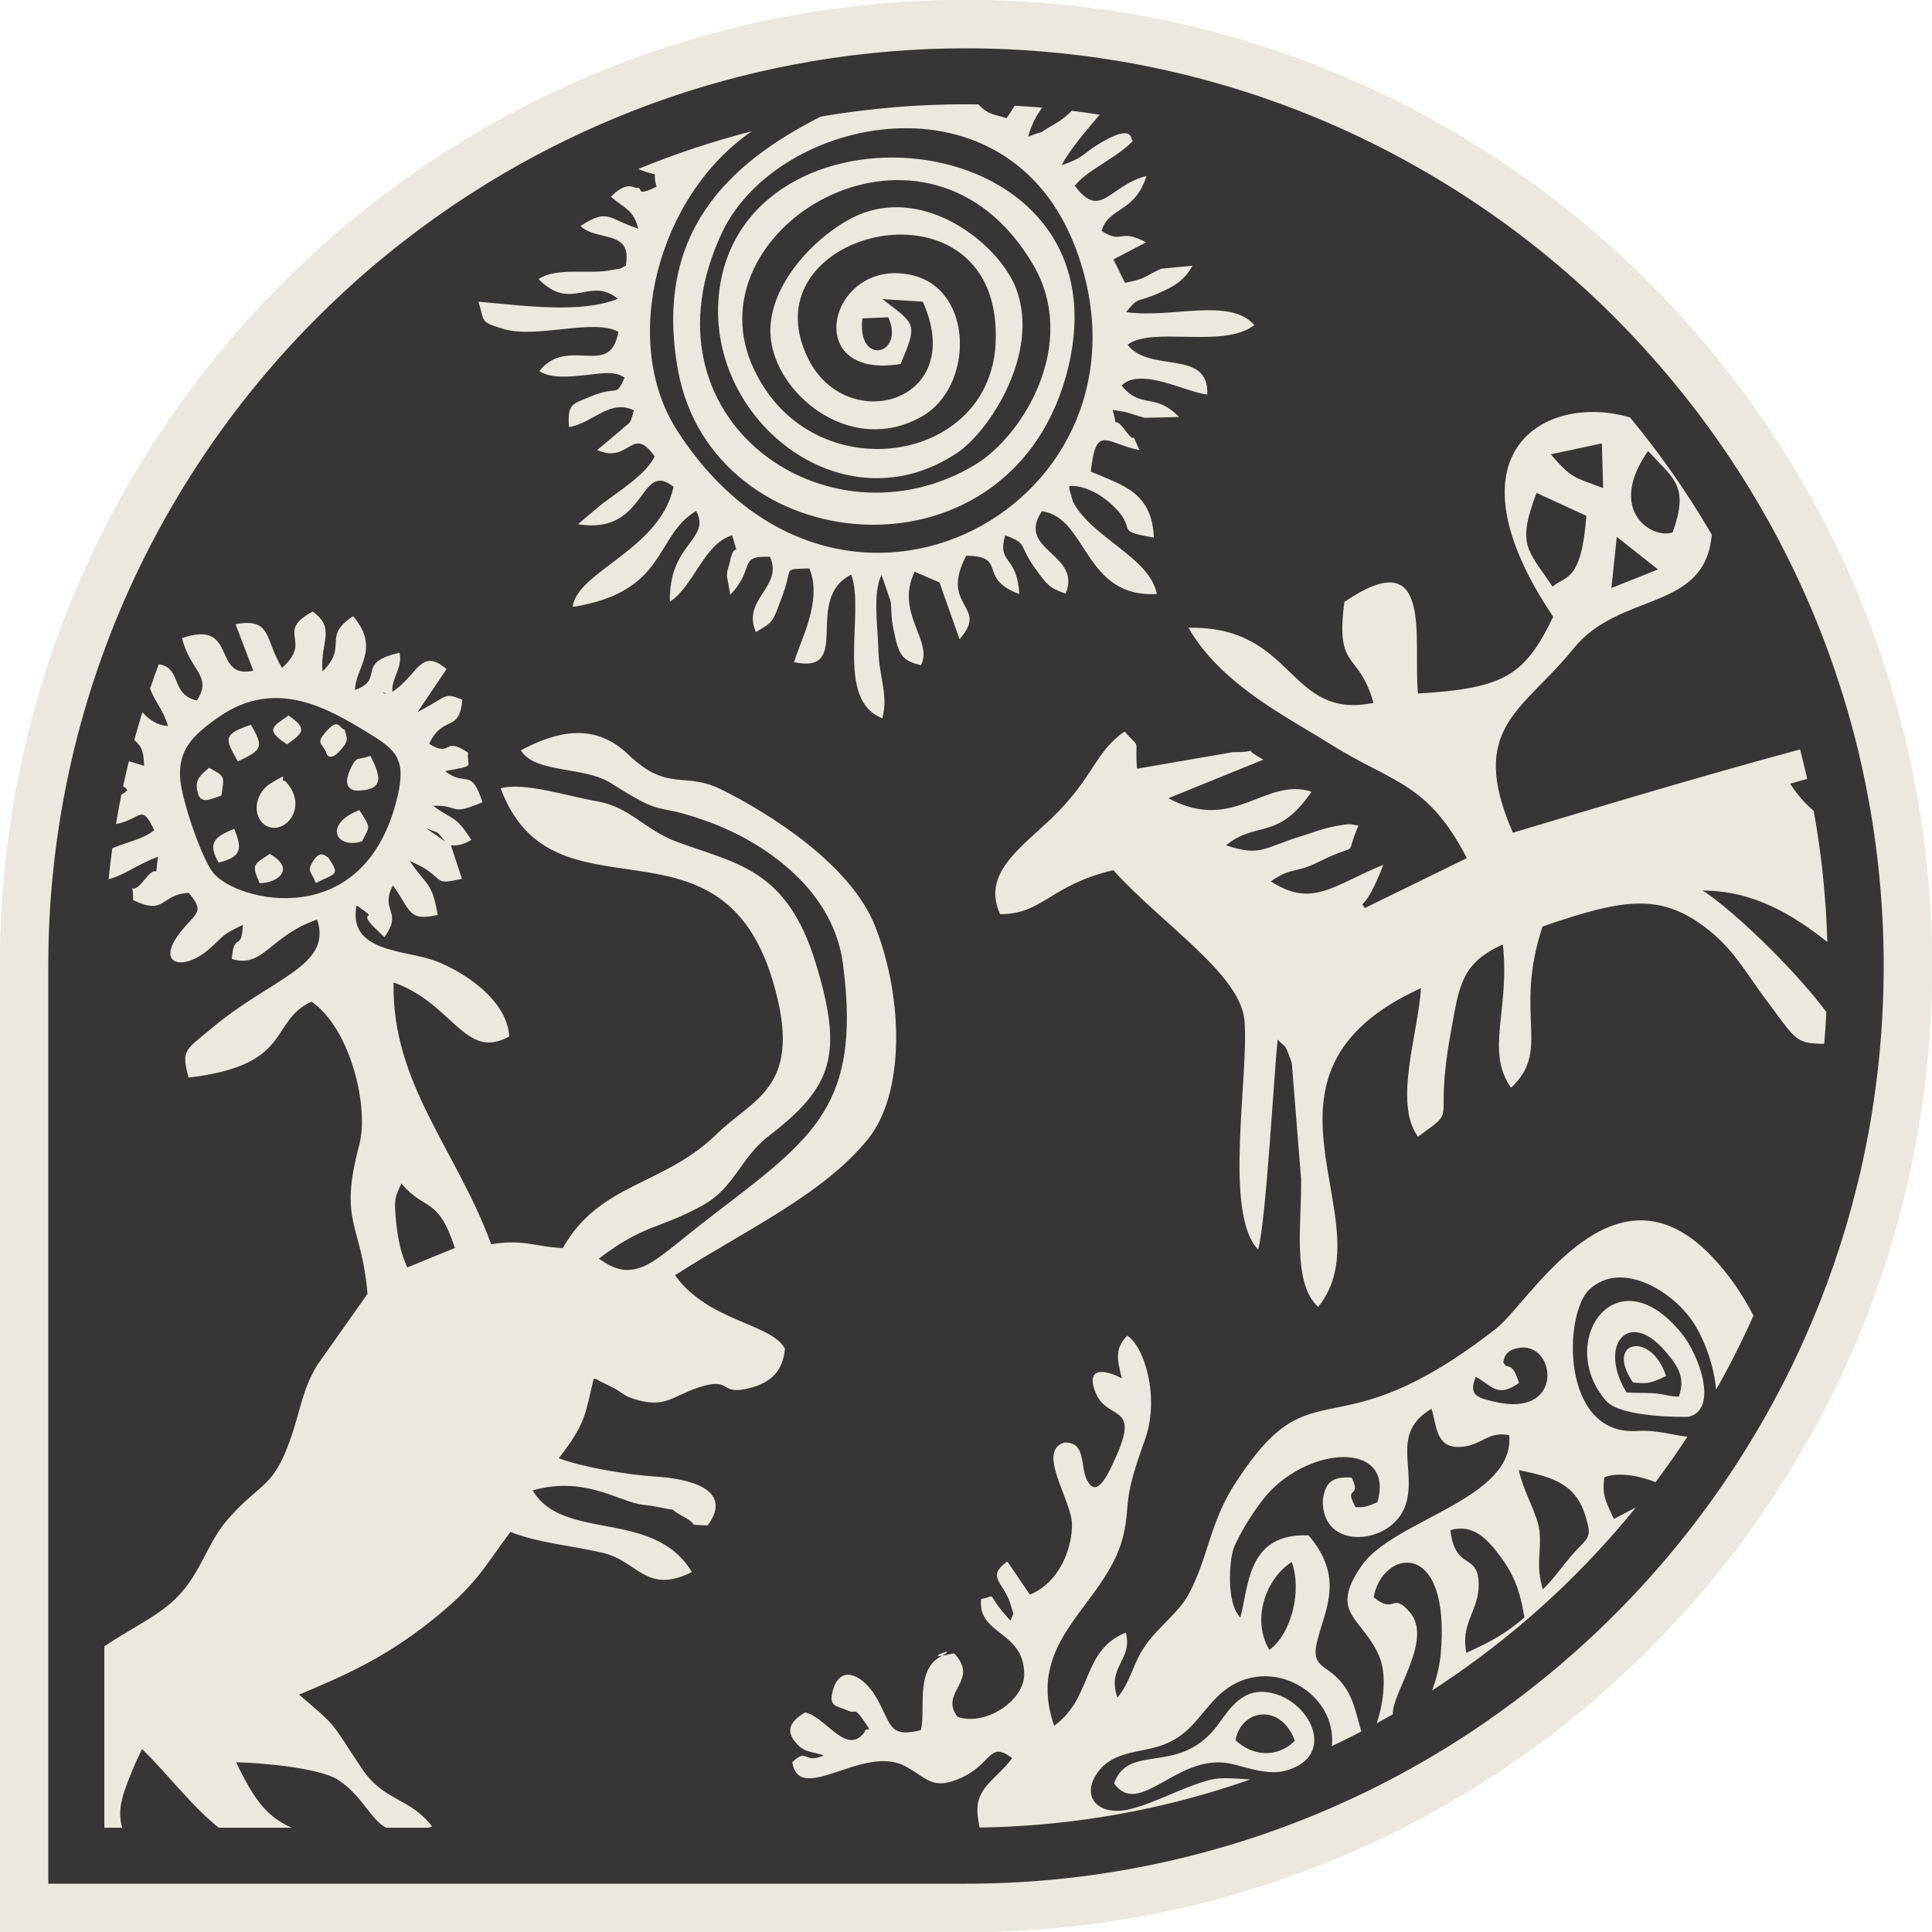
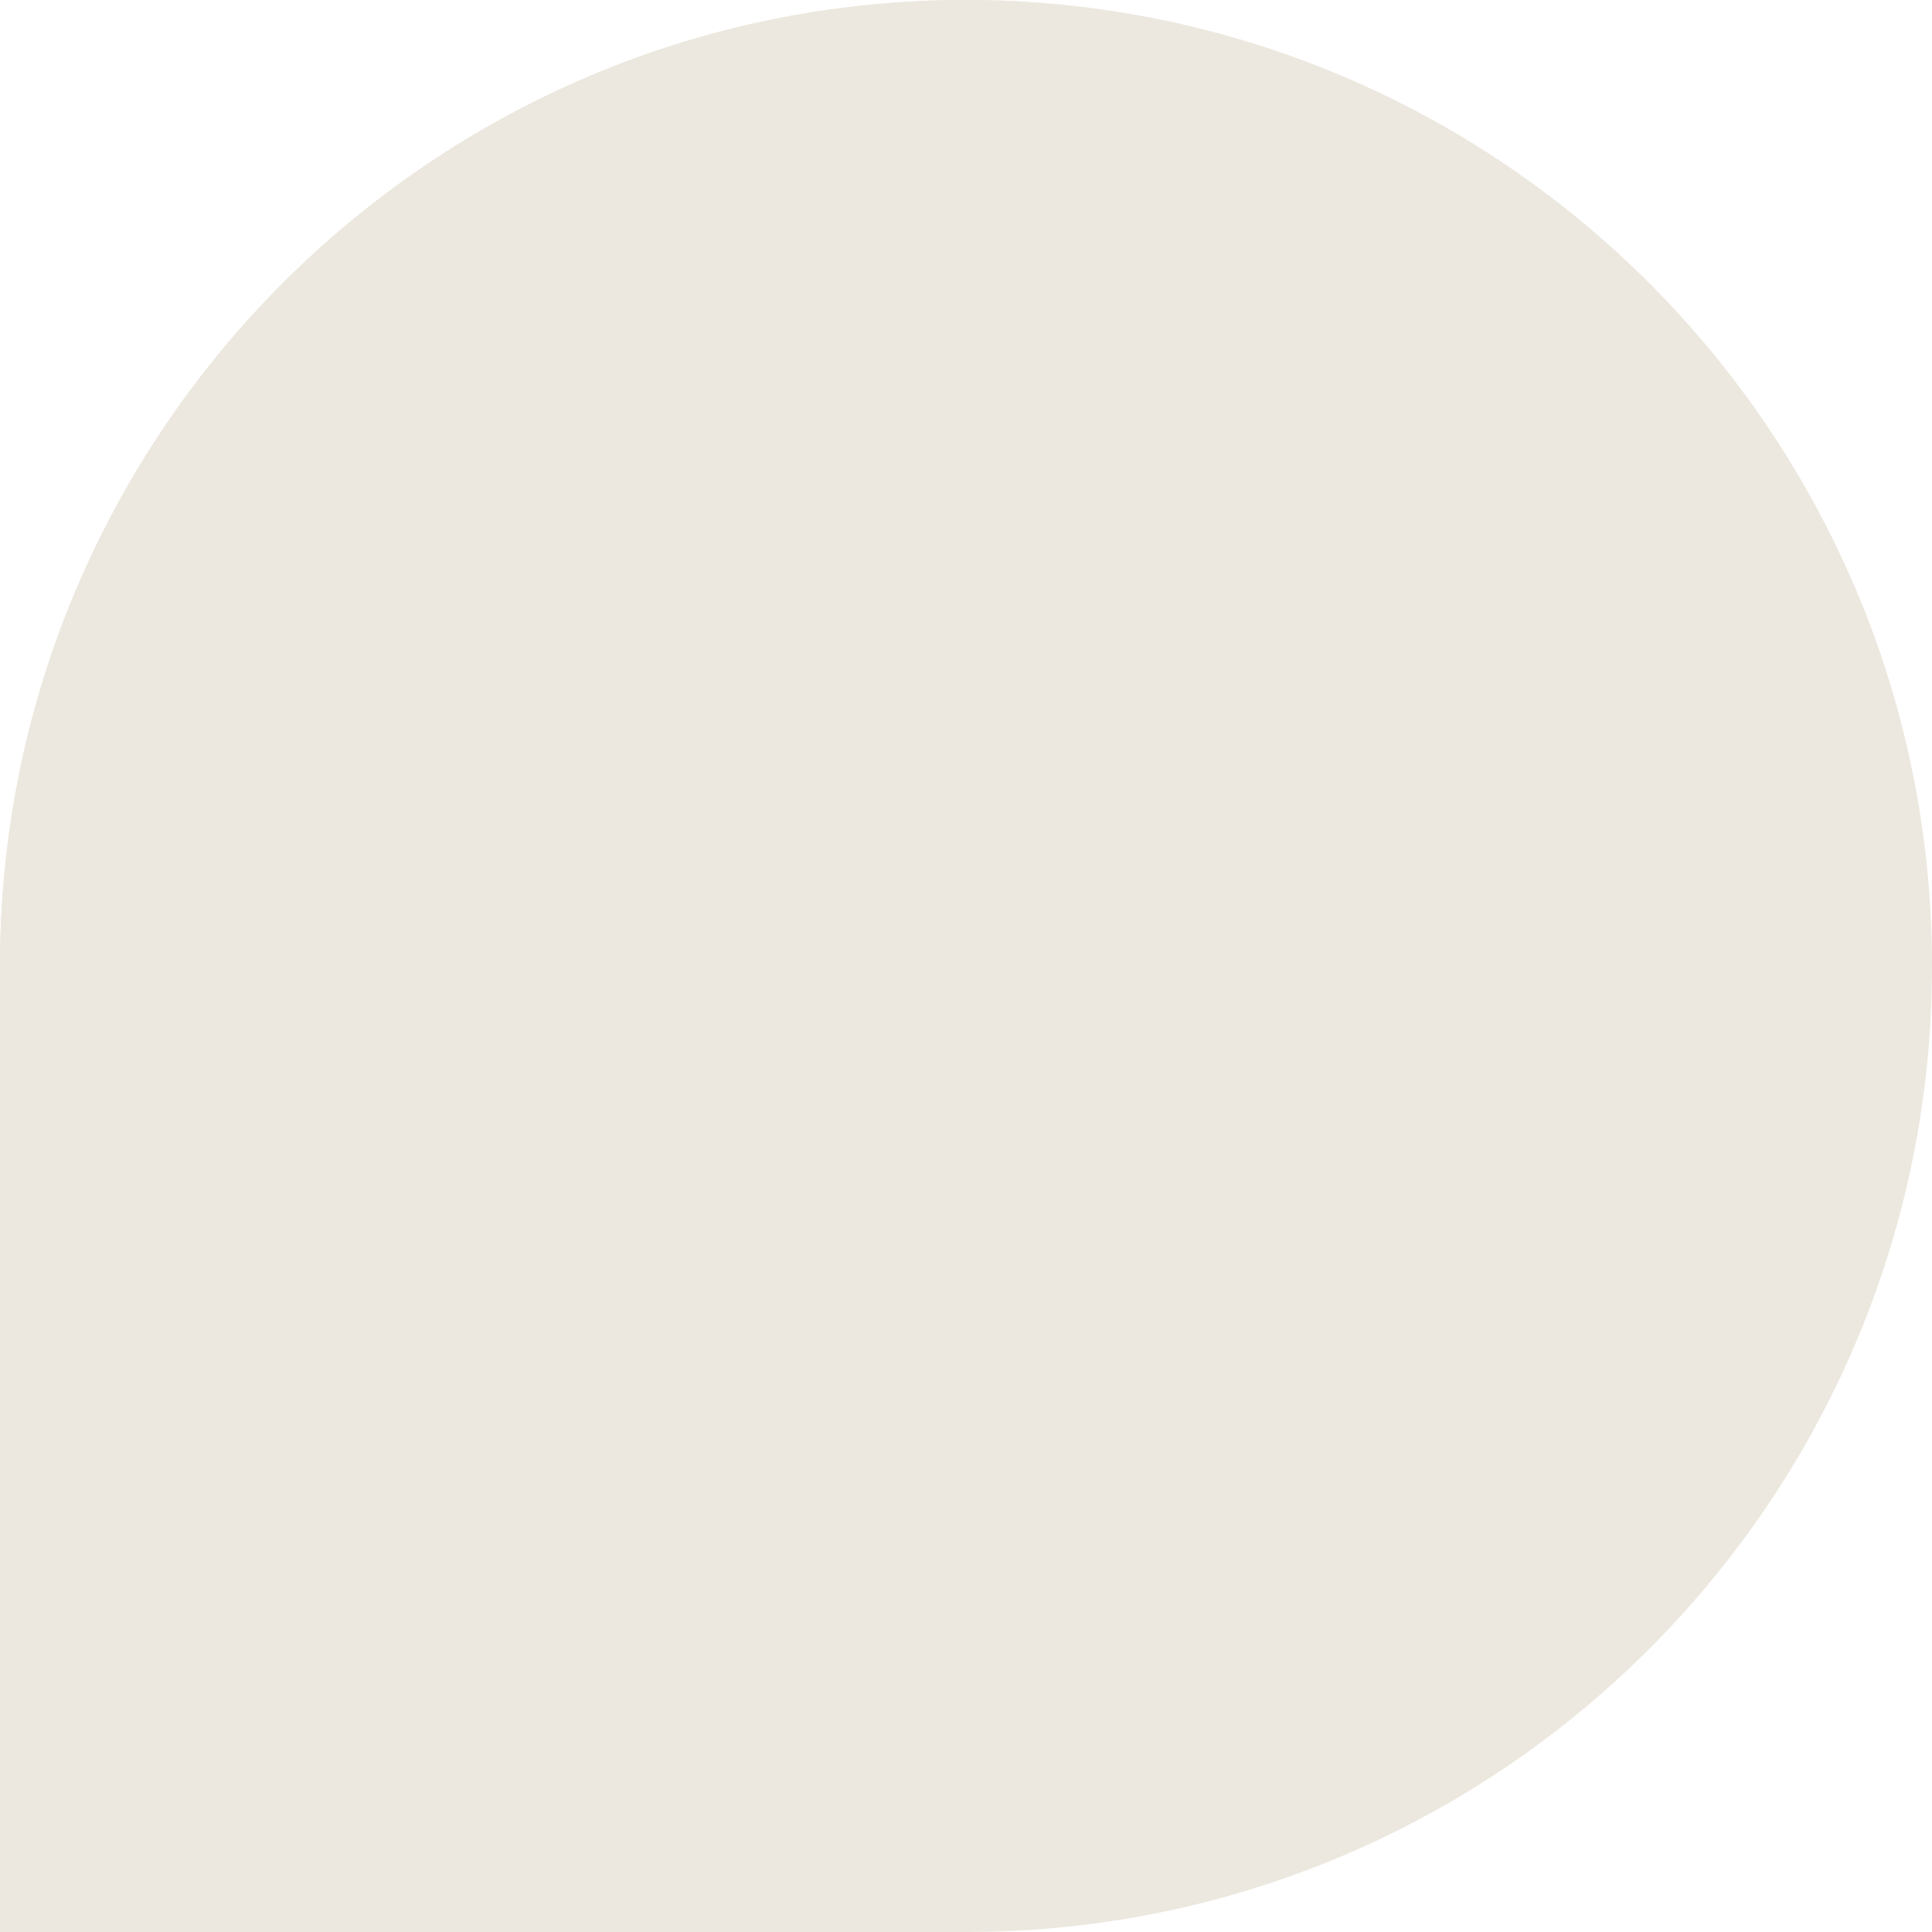
<svg xmlns="http://www.w3.org/2000/svg" width="32" height="32" viewBox="0 0 32 32" fill="none">
  <path d="M0 16C0 7.163 7.163 0 16 0V0C24.837 0 32 7.163 32 16V16C32 24.837 24.837 32 16 32H0V16Z" fill="#ECE8DF" />
-   <path fill-rule="evenodd" clip-rule="evenodd" d="M0.8 31.2H16C24.395 31.2 31.2 24.395 31.2 16C31.2 7.605 24.395 0.8 16 0.8C7.605 0.8 0.8 7.605 0.8 16V31.2ZM16 0C7.163 0 0 7.163 0 16V32H16C24.837 32 32 24.837 32 16C32 7.163 24.837 0 16 0Z" fill="#ECE8DF" />
-   <path d="M31.196 15.656C31.195 15.629 31.195 15.601 31.194 15.574C31.191 15.463 31.187 15.352 31.181 15.24C31.172 15.056 31.161 14.887 31.147 14.726C31.106 14.237 31.041 13.745 30.953 13.264C30.919 13.074 30.88 12.884 30.839 12.7C30.798 12.513 30.757 12.343 30.714 12.179C30.635 11.875 30.545 11.57 30.447 11.274C30.362 11.01 30.264 10.737 30.156 10.462C30.025 10.127 29.878 9.79 29.72 9.46C29.548 9.1 29.358 8.74 29.156 8.393C29.152 8.385 29.147 8.377 29.142 8.368L29.135 8.358L29.134 8.355L29.133 8.353C28.715 7.638 28.237 6.955 27.713 6.323C26.481 4.833 24.999 3.606 23.309 2.676L23.305 2.673L23.301 2.671L23.048 2.535L23.045 2.533L23.041 2.531C22.871 2.442 22.695 2.354 22.518 2.269C22.386 2.207 22.268 2.152 22.159 2.104C22.144 2.097 22.132 2.092 22.124 2.088L22.121 2.087L22.116 2.084L22.107 2.081C20.989 1.589 19.815 1.234 18.618 1.026L18.616 1.026H18.615L18.591 1.021C18.547 1.014 18.497 1.005 18.443 0.997L18.424 0.994C18.401 0.99 18.378 0.987 18.355 0.983C18.191 0.957 18.027 0.934 17.867 0.915C17.697 0.894 17.521 0.875 17.342 0.86C17.256 0.852 17.183 0.846 17.112 0.841C17.039 0.835 16.963 0.83 16.879 0.826C16.869 0.825 16.859 0.824 16.851 0.824C16.741 0.817 16.627 0.812 16.504 0.809C16.408 0.805 16.31 0.803 16.214 0.802C16.164 0.801 16.115 0.801 16.065 0.801C16.044 0.8 16.022 0.8 16 0.8C15.911 0.8 15.806 0.801 15.698 0.803C15.538 0.806 15.373 0.812 15.193 0.821L15.192 0.822H15.191C15.043 0.829 14.899 0.839 14.763 0.85C14.32 0.886 13.874 0.942 13.438 1.017C13.031 1.086 12.621 1.173 12.22 1.276C11.544 1.449 10.87 1.673 10.219 1.942C9.485 2.245 8.769 2.609 8.09 3.024C7.971 3.098 7.85 3.174 7.732 3.25L7.731 3.251L7.73 3.251C7.375 3.482 7.025 3.732 6.688 3.994C6.316 4.282 5.957 4.589 5.62 4.906L5.61 4.916H5.609C4.671 5.795 3.847 6.789 3.159 7.874C3.058 8.032 2.963 8.188 2.876 8.338C2.705 8.629 2.543 8.928 2.394 9.227C2.159 9.695 1.946 10.184 1.762 10.677C1.705 10.827 1.655 10.968 1.608 11.106C1.568 11.224 1.527 11.348 1.487 11.476C1.481 11.494 1.476 11.512 1.47 11.531C1.423 11.685 1.375 11.847 1.33 12.014C1.293 12.149 1.262 12.271 1.233 12.389C1.195 12.546 1.162 12.69 1.133 12.829C1.123 12.875 1.113 12.92 1.104 12.966L1.103 12.969L1.103 12.971L1.102 12.974C1.067 13.146 1.035 13.322 1.006 13.497C0.984 13.627 0.963 13.768 0.941 13.924C0.916 14.103 0.894 14.288 0.876 14.472C0.825 14.975 0.8 15.489 0.8 15.999V31.2H16C16.088 31.2 16.166 31.2 16.239 31.198C16.864 31.189 17.495 31.14 18.115 31.053C19.101 30.915 20.076 30.678 21.015 30.35C21.126 30.311 21.244 30.268 21.372 30.219C21.599 30.134 21.827 30.041 22.05 29.944C22.166 29.893 22.278 29.842 22.386 29.792C22.398 29.787 22.409 29.782 22.42 29.776C22.428 29.773 22.436 29.769 22.443 29.766L22.448 29.763L22.454 29.761C22.566 29.708 22.679 29.653 22.789 29.598C22.798 29.593 22.807 29.589 22.816 29.584C22.834 29.575 22.852 29.566 22.869 29.557L22.904 29.54L22.909 29.537L22.913 29.535C22.922 29.53 22.93 29.526 22.938 29.522C22.951 29.515 22.963 29.509 22.976 29.503C23.07 29.454 23.161 29.406 23.248 29.358C23.306 29.326 23.367 29.292 23.427 29.259L23.45 29.246C23.477 29.23 23.504 29.215 23.532 29.199C23.663 29.124 23.783 29.054 23.898 28.983C23.955 28.948 24.012 28.914 24.066 28.879C24.114 28.849 24.165 28.817 24.221 28.78C24.268 28.75 24.314 28.72 24.361 28.689L24.363 28.687L24.367 28.685C24.534 28.574 24.701 28.458 24.863 28.341C25.966 27.548 26.959 26.61 27.815 25.553C27.94 25.398 28.055 25.251 28.163 25.106C28.358 24.847 28.547 24.577 28.726 24.304C28.903 24.033 29.073 23.754 29.231 23.475C29.392 23.191 29.549 22.893 29.696 22.589C29.762 22.453 29.827 22.312 29.89 22.17C30.244 21.377 30.531 20.548 30.742 19.704C30.77 19.596 30.795 19.491 30.818 19.393C30.916 18.964 30.998 18.519 31.059 18.069C31.091 17.833 31.118 17.599 31.138 17.372C31.155 17.187 31.169 16.998 31.178 16.812C31.192 16.549 31.2 16.276 31.2 15.999C31.2 15.891 31.199 15.778 31.196 15.656Z" fill="#3A3535" />
-   <path fill-rule="evenodd" clip-rule="evenodd" d="M19.997 6.533C20.027 5.771 19.044 6.189 18.676 5.71C19.087 5.397 20.267 5.783 20.776 5.384C20.371 4.918 19.395 5.28 18.651 5.169C18.866 4.905 18.811 5.022 19.191 4.856C19.456 4.739 19.622 4.641 19.751 4.401L19.235 4.451C18.94 4.58 18.995 4.617 18.633 4.684L18.442 4.297L18.983 4.014C18.522 3.769 18.602 4.057 18.246 3.824C18.362 3.425 18.799 3.529 18.989 2.915C18.375 3.068 18.227 3.658 17.803 3.075C18.012 2.81 18.485 2.626 18.762 2.337C18.725 2.313 18.786 2.018 18.166 2.405C17.914 2.565 17.944 2.614 17.582 2.737C17.72 2.482 17.963 2.194 18.215 1.9C18.062 1.876 17.908 1.854 17.753 1.835C17.673 1.915 17.583 1.988 17.478 2.049C17.066 2.288 17.435 2.11 17.029 2.264C17.092 2.038 17.178 1.899 17.261 1.783C17.188 1.777 17.115 1.771 17.041 1.766C16.968 1.76 16.894 1.755 16.82 1.751C16.816 1.751 16.812 1.751 16.808 1.751C16.765 1.819 16.721 1.888 16.673 1.957C16.4 1.879 16.36 1.886 16.204 1.729C16.154 1.728 16.104 1.728 16.055 1.728C16.036 1.728 16.018 1.728 16 1.728C15.905 1.728 15.812 1.728 15.718 1.73C15.557 1.734 15.398 1.74 15.239 1.747C15.105 1.754 14.972 1.763 14.839 1.774C14.419 1.808 14.003 1.861 13.594 1.931C12.051 2.715 10.82 3.872 11.23 6.133C11.802 9.285 16.655 9.752 17.65 6.25C18.823 2.11 12.649 1.428 11.955 4.579C11.476 6.779 13.872 8.824 15.85 7.503C16.379 7.153 17.232 5.857 16.833 4.788C16.575 4.094 15.457 3.166 14.369 3.504C13.688 3.713 12.606 4.714 12.778 5.685C12.932 6.594 14.124 7.534 15.254 6.907C16.139 6.422 16.139 4.782 15.094 4.555C13.737 4.254 13.239 6.305 14.916 6.029C15.211 5.341 15.156 5.372 14.615 4.954L15.285 4.997C16.034 6.668 14.025 7.227 13.387 5.943C12.305 3.769 16.655 2.78 16.489 5.71C16.372 7.749 13.338 8.142 12.447 6.023C11.476 3.713 15.383 1.428 17.115 4.389C17.877 5.698 16.943 7.215 16.157 7.694C13.706 9.174 10.493 6.926 11.967 3.836C12.895 1.907 16.698 1.115 17.822 4.125C19.376 8.315 13.933 11.343 11.218 7.135C10.263 5.656 10.889 3.25 12.45 2.175C11.806 2.34 11.179 2.549 10.572 2.799C10.985 2.97 10.783 2.766 10.874 3.093C10.493 3.277 10.677 3.093 10.536 3.111C10.499 3.111 10.376 2.995 10.118 3.259C10.364 3.468 10.481 3.462 10.573 3.787C10.081 3.634 10.081 3.437 9.614 3.744C9.897 4.008 10.481 3.794 10.364 4.402C10.229 4.463 10.364 4.432 10.118 4.475C9.756 4.549 9.221 4.42 8.92 4.623C9.467 5.175 9.762 4.568 10.235 4.948C9.621 5.2 8.65 5.059 7.925 4.997C8.03 5.323 7.937 5.329 8.331 5.446C8.877 5.618 9.829 5.268 10.241 5.495C10.112 6.281 9.412 5.55 8.933 6.146C9.129 6.275 9.442 6.238 9.688 6.214C9.94 6.189 10.18 6.134 10.346 6.256C10.186 6.601 10.253 6.373 9.792 6.564C9.467 6.699 9.4 6.687 9.424 7.074C9.817 7.012 10.1 6.601 10.499 6.797C10.425 7.061 10.462 6.957 10.265 7.141L9.891 7.454C10.431 7.694 10.462 7.024 10.843 7.559C10.702 7.86 10.247 8.136 9.958 8.358L9.572 8.683C10.726 8.873 10.579 7.602 11.156 8.063C10.935 9.107 9.553 9.463 9.485 10.053C11.064 9.801 10.831 8.88 11.531 8.462C11.783 8.947 11.077 8.984 11.095 9.967C11.488 9.715 11.66 9.002 12.127 8.867C12.256 9.328 12.17 8.904 12.09 9.303C12.066 9.426 12.041 9.414 12.041 9.549L12.096 9.85C12.52 9.414 12.207 9.199 12.753 9.223C12.981 9.721 12.28 9.918 12.52 10.47C12.803 10.298 12.791 10.323 12.938 9.924C13.159 9.365 12.932 9.438 13.405 9.414C13.632 9.955 13.245 10.63 13.153 10.968C14.142 11.177 13.288 9.924 14.099 9.518C14.333 10.145 13.816 11.595 14.615 11.896C14.719 11.497 14.553 11.214 14.547 10.723C14.541 10.421 14.449 9.801 14.602 9.524L14.75 9.955C14.774 10.108 14.75 10.188 14.799 10.421C14.885 10.857 14.941 10.943 15.254 11.017C15.463 10.612 14.818 10.157 15.149 9.469L15.561 9.647L15.893 10.587C16.396 10.022 15.549 10.065 16.004 9.205C16.704 9.211 16.175 9.58 16.882 9.838C16.845 9.174 16.513 9.359 16.648 8.867C17.029 9.002 16.869 9.027 17.128 9.389C17.337 9.684 17.38 9.739 17.65 9.832C17.926 9.168 16.82 9.119 17.257 8.468C18.012 8.566 17.951 9.911 19.161 9.838C19.044 9.23 18.092 8.916 17.773 8.314L17.717 8.118C17.711 8.106 17.711 8.075 17.711 8.05C17.908 8.032 18.184 8.148 18.393 8.339C18.897 8.787 18.393 8.781 19.112 8.904C19.081 8.148 18.59 8.038 18.067 7.811C18.154 7.006 18.326 7.35 18.872 7.454C18.694 7.043 18.866 7.43 18.633 7.123C18.393 6.81 18.54 7.221 18.43 6.791C18.731 6.828 18.737 6.865 18.964 6.92L19.53 6.907C19.124 6.49 18.897 6.785 18.577 6.385C18.897 6.072 19.646 6.502 19.997 6.533ZM14.713 5.255C14.996 5.876 14.191 6.078 14.283 5.274L14.713 5.255Z" fill="#ECE8DF" />
-   <path fill-rule="evenodd" clip-rule="evenodd" d="M5.438 14.204C5.412 14.204 5.311 14.044 5.175 14.28C5.079 14.447 5.159 14.424 5.23 14.626C5.561 14.458 5.638 14.505 5.438 14.204ZM5.952 13.418C5.347 13.652 5.565 14.074 5.997 13.934C6.126 13.681 6.148 13.722 5.952 13.418ZM4.468 14.144C4.18 14.329 4.173 14.326 4.3 14.628C4.614 14.624 4.897 14.387 4.468 14.144ZM3.88 13.729C3.531 13.865 3.443 13.974 3.622 14.289C4.003 14.189 4.014 14.062 3.88 13.729ZM6.135 12.517C5.924 12.606 5.915 12.492 5.795 12.756C5.627 13.147 5.968 13.093 5.968 13.093C6.368 13.069 6.3 12.847 6.135 12.517ZM4.721 12.934C4.597 12.94 4.852 12.749 4.481 12.977C4.179 13.168 4.183 13.592 4.444 13.693C4.744 13.812 5.117 13.343 4.721 12.934ZM5.709 12.085C5.604 12.059 5.611 11.87 5.383 12.138C5.244 12.302 5.318 12.302 5.395 12.442C5.395 12.442 5.436 12.7 5.696 12.355C5.782 12.242 5.732 12.194 5.709 12.085ZM3.462 12.717C3.344 12.828 3.226 12.89 3.267 13.094C3.31 13.332 3.46 13.247 3.668 13.177C3.706 12.854 3.751 12.874 3.462 12.717ZM4.779 11.852C4.511 12.034 4.388 12.094 4.755 12.328C5.008 12.147 5.111 12.076 4.779 11.852ZM4.158 12.005C3.675 12.165 3.732 12.24 3.94 12.612C4.355 12.415 4.364 12.373 4.158 12.005ZM3.462 12.717C3.344 12.828 3.226 12.89 3.267 13.094C3.31 13.332 3.46 13.247 3.668 13.177C3.706 12.854 3.751 12.874 3.462 12.717ZM3.88 13.729C3.531 13.865 3.443 13.974 3.622 14.289C4.003 14.189 4.014 14.062 3.88 13.729ZM4.158 12.005C3.675 12.165 3.732 12.24 3.94 12.612C4.355 12.415 4.364 12.373 4.158 12.005ZM4.468 14.144C4.18 14.329 4.173 14.326 4.3 14.628C4.614 14.624 4.897 14.387 4.468 14.144ZM4.721 12.934C4.597 12.94 4.852 12.749 4.481 12.977C4.179 13.168 4.183 13.592 4.444 13.693C4.744 13.812 5.117 13.343 4.721 12.934ZM4.779 11.852C4.511 12.034 4.388 12.094 4.755 12.328C5.008 12.147 5.111 12.076 4.779 11.852ZM5.438 14.204C5.412 14.204 5.311 14.044 5.175 14.28C5.079 14.447 5.159 14.424 5.23 14.626C5.561 14.458 5.638 14.505 5.438 14.204ZM5.709 12.085C5.604 12.059 5.611 11.87 5.383 12.138C5.244 12.302 5.318 12.302 5.395 12.442C5.395 12.442 5.436 12.7 5.696 12.355C5.782 12.242 5.732 12.194 5.709 12.085ZM5.952 13.418C5.347 13.652 5.565 14.074 5.997 13.934C6.126 13.681 6.148 13.722 5.952 13.418ZM6.135 12.517C5.924 12.606 5.915 12.492 5.795 12.756C5.627 13.147 5.968 13.093 5.968 13.093C6.368 13.069 6.3 12.847 6.135 12.517ZM3.462 12.717C3.344 12.828 3.226 12.89 3.267 13.094C3.31 13.332 3.46 13.247 3.668 13.177C3.706 12.854 3.751 12.874 3.462 12.717ZM3.88 13.729C3.531 13.865 3.443 13.974 3.622 14.289C4.003 14.189 4.014 14.062 3.88 13.729ZM4.158 12.005C3.675 12.165 3.732 12.24 3.94 12.612C4.355 12.415 4.364 12.373 4.158 12.005ZM4.468 14.144C4.18 14.329 4.173 14.326 4.3 14.628C4.614 14.624 4.897 14.387 4.468 14.144ZM4.721 12.934C4.597 12.94 4.852 12.749 4.481 12.977C4.179 13.168 4.183 13.592 4.444 13.693C4.744 13.812 5.117 13.343 4.721 12.934ZM4.779 11.852C4.511 12.034 4.388 12.094 4.755 12.328C5.008 12.147 5.111 12.076 4.779 11.852ZM5.438 14.204C5.412 14.204 5.311 14.044 5.175 14.28C5.079 14.447 5.159 14.424 5.23 14.626C5.561 14.458 5.638 14.505 5.438 14.204ZM5.709 12.085C5.604 12.059 5.611 11.87 5.383 12.138C5.244 12.302 5.318 12.302 5.395 12.442C5.395 12.442 5.436 12.7 5.696 12.355C5.782 12.242 5.732 12.194 5.709 12.085ZM5.952 13.418C5.347 13.652 5.565 14.074 5.997 13.934C6.126 13.681 6.148 13.722 5.952 13.418ZM6.135 12.517C5.924 12.606 5.915 12.492 5.795 12.756C5.627 13.147 5.968 13.093 5.968 13.093C6.368 13.069 6.3 12.847 6.135 12.517ZM6.135 12.517C5.924 12.606 5.915 12.492 5.795 12.756C5.627 13.147 5.968 13.093 5.968 13.093C6.368 13.069 6.3 12.847 6.135 12.517ZM5.952 13.418C5.347 13.652 5.565 14.074 5.997 13.934C6.126 13.681 6.148 13.722 5.952 13.418ZM5.709 12.085C5.604 12.059 5.611 11.87 5.383 12.138C5.244 12.302 5.318 12.302 5.395 12.442C5.395 12.442 5.436 12.7 5.696 12.355C5.782 12.242 5.732 12.194 5.709 12.085ZM5.438 14.204C5.412 14.204 5.311 14.044 5.175 14.28C5.079 14.447 5.159 14.424 5.23 14.626C5.561 14.458 5.638 14.505 5.438 14.204ZM4.779 11.852C4.511 12.034 4.388 12.094 4.755 12.328C5.008 12.147 5.111 12.076 4.779 11.852ZM4.721 12.934C4.597 12.94 4.852 12.749 4.481 12.977C4.179 13.168 4.183 13.592 4.444 13.693C4.744 13.812 5.117 13.343 4.721 12.934ZM4.468 14.144C4.18 14.329 4.173 14.326 4.3 14.628C4.614 14.624 4.897 14.387 4.468 14.144ZM4.158 12.005C3.675 12.165 3.732 12.24 3.94 12.612C4.355 12.415 4.364 12.373 4.158 12.005ZM3.88 13.729C3.531 13.865 3.443 13.974 3.622 14.289C4.003 14.189 4.014 14.062 3.88 13.729ZM3.462 12.717C3.344 12.828 3.226 12.89 3.267 13.094C3.31 13.332 3.46 13.247 3.668 13.177C3.706 12.854 3.751 12.874 3.462 12.717ZM3.462 12.717C3.344 12.828 3.226 12.89 3.267 13.094C3.31 13.332 3.46 13.247 3.668 13.177C3.706 12.854 3.751 12.874 3.462 12.717ZM3.88 13.729C3.531 13.865 3.443 13.974 3.622 14.289C4.003 14.189 4.014 14.062 3.88 13.729ZM4.158 12.005C3.675 12.165 3.732 12.24 3.94 12.612C4.355 12.415 4.364 12.373 4.158 12.005ZM4.468 14.144C4.18 14.329 4.173 14.326 4.3 14.628C4.614 14.624 4.897 14.387 4.468 14.144ZM4.721 12.934C4.597 12.94 4.852 12.749 4.481 12.977C4.179 13.168 4.183 13.592 4.444 13.693C4.744 13.812 5.117 13.343 4.721 12.934ZM4.779 11.852C4.511 12.034 4.388 12.094 4.755 12.328C5.008 12.147 5.111 12.076 4.779 11.852ZM5.438 14.204C5.412 14.204 5.311 14.044 5.175 14.28C5.079 14.447 5.159 14.424 5.23 14.626C5.561 14.458 5.638 14.505 5.438 14.204ZM5.709 12.085C5.604 12.059 5.611 11.87 5.383 12.138C5.244 12.302 5.318 12.302 5.395 12.442C5.395 12.442 5.436 12.7 5.696 12.355C5.782 12.242 5.732 12.194 5.709 12.085ZM5.952 13.418C5.347 13.652 5.565 14.074 5.997 13.934C6.126 13.681 6.148 13.722 5.952 13.418ZM6.135 12.517C5.924 12.606 5.915 12.492 5.795 12.756C5.627 13.147 5.968 13.093 5.968 13.093C6.368 13.069 6.3 12.847 6.135 12.517ZM6.135 12.517C5.924 12.606 5.915 12.492 5.795 12.756C5.627 13.147 5.968 13.093 5.968 13.093C6.368 13.069 6.3 12.847 6.135 12.517ZM5.952 13.418C5.347 13.652 5.565 14.074 5.997 13.934C6.126 13.681 6.148 13.722 5.952 13.418ZM5.709 12.085C5.604 12.059 5.611 11.87 5.383 12.138C5.244 12.302 5.318 12.302 5.395 12.442C5.395 12.442 5.436 12.7 5.696 12.355C5.782 12.242 5.732 12.194 5.709 12.085ZM5.438 14.204C5.412 14.204 5.311 14.044 5.175 14.28C5.079 14.447 5.159 14.424 5.23 14.626C5.561 14.458 5.638 14.505 5.438 14.204ZM4.779 11.852C4.511 12.034 4.388 12.094 4.755 12.328C5.008 12.147 5.111 12.076 4.779 11.852ZM4.721 12.934C4.597 12.94 4.852 12.749 4.481 12.977C4.179 13.168 4.183 13.592 4.444 13.693C4.744 13.812 5.117 13.343 4.721 12.934ZM4.468 14.144C4.18 14.329 4.173 14.326 4.3 14.628C4.614 14.624 4.897 14.387 4.468 14.144ZM4.158 12.005C3.675 12.165 3.732 12.24 3.94 12.612C4.355 12.415 4.364 12.373 4.158 12.005ZM3.88 13.729C3.531 13.865 3.443 13.974 3.622 14.289C4.003 14.189 4.014 14.062 3.88 13.729ZM3.462 12.717C3.344 12.828 3.226 12.89 3.267 13.094C3.31 13.332 3.46 13.247 3.668 13.177C3.706 12.854 3.751 12.874 3.462 12.717ZM3.462 12.717C3.344 12.828 3.226 12.89 3.267 13.094C3.31 13.332 3.46 13.247 3.668 13.177C3.706 12.854 3.751 12.874 3.462 12.717ZM3.88 13.729C3.531 13.865 3.443 13.974 3.622 14.289C4.003 14.189 4.014 14.062 3.88 13.729ZM4.158 12.005C3.675 12.165 3.732 12.24 3.94 12.612C4.355 12.415 4.364 12.373 4.158 12.005ZM4.468 14.144C4.18 14.329 4.173 14.326 4.3 14.628C4.614 14.624 4.897 14.387 4.468 14.144ZM4.721 12.934C4.597 12.94 4.852 12.749 4.481 12.977C4.179 13.168 4.183 13.592 4.444 13.693C4.744 13.812 5.117 13.343 4.721 12.934ZM4.779 11.852C4.511 12.034 4.388 12.094 4.755 12.328C5.008 12.147 5.111 12.076 4.779 11.852ZM5.438 14.204C5.412 14.204 5.311 14.044 5.175 14.28C5.079 14.447 5.159 14.424 5.23 14.626C5.561 14.458 5.638 14.505 5.438 14.204ZM5.709 12.085C5.604 12.059 5.611 11.87 5.383 12.138C5.244 12.302 5.318 12.302 5.395 12.442C5.395 12.442 5.436 12.7 5.696 12.355C5.782 12.242 5.732 12.194 5.709 12.085ZM5.952 13.418C5.347 13.652 5.565 14.074 5.997 13.934C6.126 13.681 6.148 13.722 5.952 13.418ZM6.135 12.517C5.924 12.606 5.915 12.492 5.795 12.756C5.627 13.147 5.968 13.093 5.968 13.093C6.368 13.069 6.3 12.847 6.135 12.517ZM6.135 12.517C5.924 12.606 5.915 12.492 5.795 12.756C5.627 13.147 5.968 13.093 5.968 13.093C6.368 13.069 6.3 12.847 6.135 12.517ZM5.997 13.934C6.126 13.681 6.148 13.722 5.952 13.418C5.347 13.652 5.565 14.074 5.997 13.934ZM5.696 12.355C5.782 12.242 5.732 12.194 5.709 12.085C5.604 12.059 5.611 11.87 5.383 12.138C5.244 12.302 5.318 12.302 5.395 12.442C5.395 12.442 5.436 12.7 5.696 12.355ZM5.175 14.281C5.079 14.447 5.159 14.424 5.23 14.626C5.561 14.458 5.638 14.505 5.438 14.204C5.412 14.204 5.311 14.044 5.175 14.281ZM4.779 11.852C4.511 12.034 4.388 12.094 4.755 12.328C5.008 12.147 5.111 12.076 4.779 11.852ZM4.481 12.977C4.179 13.168 4.183 13.592 4.444 13.693C4.744 13.812 5.117 13.343 4.721 12.934C4.597 12.94 4.852 12.749 4.481 12.977ZM4.468 14.144C4.18 14.329 4.173 14.326 4.3 14.628C4.614 14.624 4.897 14.387 4.468 14.144ZM4.158 12.005C3.675 12.165 3.732 12.24 3.94 12.612C4.355 12.415 4.364 12.373 4.158 12.005ZM3.622 14.289C4.003 14.189 4.014 14.062 3.88 13.729C3.531 13.865 3.443 13.974 3.622 14.289ZM3.462 12.717C3.344 12.828 3.226 12.89 3.267 13.094C3.31 13.332 3.46 13.247 3.668 13.177C3.706 12.854 3.751 12.874 3.462 12.717ZM14.5 15.354C14.093 14.307 12.725 13.467 11.973 13.089C11.331 12.76 11.078 13.136 10.412 12.503C9.967 12.075 9.426 11.999 8.627 12.428C8.862 12.814 9.673 12.688 10.117 12.97C11.069 13.571 10.769 13.27 11.664 13.586C12.543 13.888 13.791 14.664 13.962 15.963C14.286 18.434 13.381 18.902 11.577 20.305C11.369 20.468 10.981 20.796 10.794 20.906C10.429 21.121 10.198 21.043 9.919 20.847C10.682 20.264 10.918 20.365 11.647 19.959C12.163 19.673 12.267 19.175 12.732 18.816C13.784 18.01 13.978 17.475 13.511 15.953C13.029 14.364 12.162 14.302 11.195 13.937C10.681 13.742 10.43 13.368 9.898 13.274C9.419 13.192 8.668 12.946 8.293 13.058C9.159 15.389 11.918 13.292 12.799 16.245C13.327 18.012 12.49 18.178 11.868 18.786C10.986 19.647 9.936 19.585 9.322 20.671C8.891 20.658 8.677 20.518 8.136 20.609C7.564 19.047 6.483 17.943 6.519 16.273C7.504 16.616 7.703 17.579 8.435 17.166C8.396 16.535 7.632 16.074 7.217 15.918C6.726 15.729 5.755 15.787 5.905 14.996C6.331 15.285 5.914 15.046 6.172 15.334L6.301 15.459C6.319 15.476 6.34 15.502 6.368 15.52C6.681 15.085 6.285 15.093 6.507 14.665C6.808 15.073 6.75 15.268 7.25 15.154C7.155 14.604 7.081 14.694 6.783 14.255L7.006 14.366C7.363 14.585 7.186 14.656 7.651 14.557L7.471 14.007C7.489 13.985 7.582 14.046 7.806 13.911C7.543 13.493 7.498 13.589 7.174 13.347C7.617 13.325 7.431 13.528 7.991 13.287C7.8 12.698 7.715 13.046 7.373 12.772C7.905 12.671 7.724 12.718 7.754 12.466C7.329 12.182 7.492 12.558 7.107 12.32C7.34 11.83 7.61 12.148 7.658 11.589C7.342 11.471 7.457 11.508 6.916 11.795L7.396 11.082C6.963 10.712 6.919 11.191 6.497 11.459C6.486 11.223 6.667 11.072 6.619 10.812C5.867 10.978 6.39 11.247 5.88 11.428C5.881 11.065 6.311 10.75 5.85 10.206C5.321 10.551 5.779 10.695 5.341 11.121C5.302 10.633 5.569 10.407 5.178 10.129C4.541 10.479 5.193 10.598 4.671 11.063C4.38 10.588 4.508 10.227 3.901 10.339L4.195 11.108C3.502 11.265 3.948 10.247 3.016 10.569C3.139 11.107 3.531 11.194 3.26 11.603C2.812 11.498 3.022 11.064 2.63 11.002C2.58 11.135 2.532 11.269 2.486 11.405C2.561 11.62 2.686 11.719 2.783 12.025C2.591 12.014 2.464 11.91 2.358 11.798C2.311 11.95 2.267 12.104 2.224 12.258C2.346 12.362 2.379 12.438 2.387 12.685C2.289 12.655 2.206 12.63 2.134 12.608C2.101 12.746 2.069 12.885 2.039 13.025C2.071 13.04 2.095 13.059 2.108 13.086C2.083 13.12 2.049 13.142 2.011 13.158C1.978 13.32 1.948 13.484 1.921 13.649C2.342 13.572 2.335 13.29 2.554 13.749C2.385 13.897 2.088 13.951 1.86 14.05C1.836 14.221 1.816 14.392 1.799 14.564C2.08 14.485 2.257 14.327 2.616 14.19C2.558 14.659 2.65 14.25 2.403 14.56C2.126 14.917 2.2 14.49 2.206 14.909C2.749 15.171 2.651 14.813 3.125 14.789C3.411 15.119 3.236 15.116 2.981 15.449C2.569 15.978 3.033 16.1 3.471 15.713C3.743 15.476 3.644 15.501 4.022 15.319C4.004 15.782 3.877 15.417 3.839 15.883C4.362 16.045 4.46 15.505 5.253 15.23C5.509 16.008 4.504 16.188 3.493 17.042C3.064 17.401 3.001 17.387 3.123 17.848C4.87 17.643 4.443 16.923 5.16 16.59C5.811 17.043 6.114 18.343 5.952 18.957C5.603 20.269 5.986 20.242 6.087 21.431L5.254 22.61C4.979 23.064 4.974 23.428 4.758 23.976C4.494 24.651 4.295 24.574 3.783 25.153C3.425 25.557 3.348 26.029 2.931 26.457C2.62 26.773 2.134 26.988 1.728 27.27V30.273H2.024C1.926 29.938 2.058 29.648 2.239 29.211L2.352 28.969C2.752 29.354 3.169 29.911 3.624 30.273H4.831C4.416 30.085 4.213 29.817 3.911 29.189C4.34 29.197 5.305 29.283 5.608 29.485C6.011 29.757 6.125 30.119 6.392 30.273H7.094C7.115 30.266 7.136 30.259 7.157 30.252C6.783 29.766 6.361 29.843 5.992 29.291C5.459 28.491 5.61 28.631 4.953 28.068C5.826 27.706 6.401 27.425 7.101 26.879C7.895 26.255 8.003 25.976 8.454 25.373C8.911 25.556 9.46 25.599 9.964 25.715C10.569 25.848 10.694 26.42 11.46 26.038C10.824 24.981 9.327 25.545 8.823 24.685C9.423 24.517 9.854 24.661 10.299 24.825C10.651 24.958 10.634 24.901 10.997 24.98C11.312 25.044 10.992 24.942 11.309 25.114C11.631 25.288 11.324 25.245 11.722 25.266C12.172 24.648 11.366 24.488 10.86 24.457C10.396 24.428 9.634 24.299 9.255 24.153C9.701 23.577 9.686 23.45 9.833 22.837C9.861 22.84 9.885 22.836 9.906 22.862L10.169 22.991C10.34 23.089 10.319 23.117 10.535 23.182C11.023 23.323 11.133 23.127 11.563 22.983C12.162 22.786 11.88 23.144 12.456 22.98C12.884 22.857 12.973 22.596 13.001 22.339C12.786 21.921 11.728 21.892 11.181 21.122C12.298 20.398 13.627 19.798 14.38 18.862C14.982 18.114 14.97 16.561 14.5 15.354ZM7.375 13.937L7.062 13.721C7.311 13.816 7.212 13.753 7.375 13.937ZM6.347 11.465L6.407 11.495C6.39 11.49 6.336 11.483 6.347 11.465ZM3.532 14.457C3.333 14.21 3.014 13.25 2.986 12.918C2.943 12.435 3.174 12.186 3.634 11.868C4.58 11.217 5.452 11.748 6.084 12.13C6.55 12.413 6.735 12.559 6.583 13.198C6.045 15.474 3.907 14.929 3.532 14.457ZM6.746 20.993C6.64 20.757 6.598 20.548 6.568 20.305C6.519 19.845 6.542 19.836 6.648 19.602C7.041 20.07 7.248 19.801 7.535 20.67L6.746 20.993ZM5.968 13.093C6.368 13.069 6.3 12.847 6.135 12.517C5.924 12.606 5.915 12.492 5.795 12.756C5.627 13.147 5.968 13.093 5.968 13.093ZM5.952 13.418C5.347 13.652 5.565 14.074 5.997 13.934C6.126 13.681 6.148 13.722 5.952 13.418ZM5.696 12.355C5.782 12.242 5.732 12.194 5.709 12.085C5.604 12.059 5.611 11.87 5.383 12.138C5.244 12.302 5.318 12.302 5.395 12.442C5.395 12.442 5.436 12.7 5.696 12.355ZM5.175 14.281C5.079 14.447 5.159 14.424 5.23 14.626C5.561 14.458 5.638 14.505 5.438 14.204C5.412 14.204 5.311 14.044 5.175 14.281ZM4.779 11.852C4.511 12.034 4.388 12.094 4.755 12.328C5.008 12.147 5.111 12.076 4.779 11.852ZM4.481 12.977C4.179 13.168 4.183 13.592 4.444 13.693C4.744 13.812 5.117 13.343 4.721 12.934C4.597 12.94 4.852 12.749 4.481 12.977ZM4.468 14.144C4.18 14.329 4.173 14.326 4.3 14.628C4.614 14.624 4.897 14.387 4.468 14.144ZM4.158 12.005C3.675 12.165 3.732 12.24 3.94 12.612C4.355 12.415 4.364 12.373 4.158 12.005ZM3.622 14.289C4.003 14.189 4.014 14.062 3.88 13.729C3.531 13.865 3.443 13.974 3.622 14.289ZM3.462 12.717C3.344 12.828 3.226 12.89 3.267 13.094C3.31 13.332 3.46 13.247 3.668 13.177C3.706 12.854 3.751 12.874 3.462 12.717ZM3.462 12.717C3.344 12.828 3.226 12.89 3.267 13.094C3.31 13.332 3.46 13.247 3.668 13.177C3.706 12.854 3.751 12.874 3.462 12.717ZM3.88 13.729C3.531 13.865 3.443 13.974 3.622 14.289C4.003 14.189 4.014 14.062 3.88 13.729ZM4.158 12.005C3.675 12.165 3.732 12.24 3.94 12.612C4.355 12.415 4.364 12.373 4.158 12.005ZM4.468 14.144C4.18 14.329 4.173 14.326 4.3 14.628C4.614 14.624 4.897 14.387 4.468 14.144ZM4.721 12.934C4.597 12.94 4.852 12.749 4.481 12.977C4.179 13.168 4.183 13.592 4.444 13.693C4.744 13.812 5.117 13.343 4.721 12.934ZM4.779 11.852C4.511 12.034 4.388 12.094 4.755 12.328C5.008 12.147 5.111 12.076 4.779 11.852ZM5.438 14.204C5.412 14.204 5.311 14.044 5.175 14.28C5.079 14.447 5.159 14.424 5.23 14.626C5.561 14.458 5.638 14.505 5.438 14.204ZM5.709 12.085C5.604 12.059 5.611 11.87 5.383 12.138C5.244 12.302 5.318 12.302 5.395 12.442C5.395 12.442 5.436 12.7 5.696 12.355C5.782 12.242 5.732 12.194 5.709 12.085ZM5.952 13.418C5.347 13.652 5.565 14.074 5.997 13.934C6.126 13.681 6.148 13.722 5.952 13.418ZM6.135 12.517C5.924 12.606 5.915 12.492 5.795 12.756C5.627 13.147 5.968 13.093 5.968 13.093C6.368 13.069 6.3 12.847 6.135 12.517ZM6.135 12.517C5.924 12.606 5.915 12.492 5.795 12.756C5.627 13.147 5.968 13.093 5.968 13.093C6.368 13.069 6.3 12.847 6.135 12.517ZM5.952 13.418C5.347 13.652 5.565 14.074 5.997 13.934C6.126 13.681 6.148 13.722 5.952 13.418ZM5.709 12.085C5.604 12.059 5.611 11.87 5.383 12.138C5.244 12.302 5.318 12.302 5.395 12.442C5.395 12.442 5.436 12.7 5.696 12.355C5.782 12.242 5.732 12.194 5.709 12.085ZM5.438 14.204C5.412 14.204 5.311 14.044 5.175 14.28C5.079 14.447 5.159 14.424 5.23 14.626C5.561 14.458 5.638 14.505 5.438 14.204ZM4.779 11.852C4.511 12.034 4.388 12.094 4.755 12.328C5.008 12.147 5.111 12.076 4.779 11.852ZM4.721 12.934C4.597 12.94 4.852 12.749 4.481 12.977C4.179 13.168 4.183 13.592 4.444 13.693C4.744 13.812 5.117 13.343 4.721 12.934ZM4.468 14.144C4.18 14.329 4.173 14.326 4.3 14.628C4.614 14.624 4.897 14.387 4.468 14.144ZM4.158 12.005C3.675 12.165 3.732 12.24 3.94 12.612C4.355 12.415 4.364 12.373 4.158 12.005ZM3.88 13.729C3.531 13.865 3.443 13.974 3.622 14.289C4.003 14.189 4.014 14.062 3.88 13.729ZM3.462 12.717C3.344 12.828 3.226 12.89 3.267 13.094C3.31 13.332 3.46 13.247 3.668 13.177C3.706 12.854 3.751 12.874 3.462 12.717ZM3.462 12.717C3.344 12.828 3.226 12.89 3.267 13.094C3.31 13.332 3.46 13.247 3.668 13.177C3.706 12.854 3.751 12.874 3.462 12.717ZM3.88 13.729C3.531 13.865 3.443 13.974 3.622 14.289C4.003 14.189 4.014 14.062 3.88 13.729ZM4.158 12.005C3.675 12.165 3.732 12.24 3.94 12.612C4.355 12.415 4.364 12.373 4.158 12.005ZM4.468 14.144C4.18 14.329 4.173 14.326 4.3 14.628C4.614 14.624 4.897 14.387 4.468 14.144ZM4.721 12.934C4.597 12.94 4.852 12.749 4.481 12.977C4.179 13.168 4.183 13.592 4.444 13.693C4.744 13.812 5.117 13.343 4.721 12.934ZM4.779 11.852C4.511 12.034 4.388 12.094 4.755 12.328C5.008 12.147 5.111 12.076 4.779 11.852ZM5.438 14.204C5.412 14.204 5.311 14.044 5.175 14.28C5.079 14.447 5.159 14.424 5.23 14.626C5.561 14.458 5.638 14.505 5.438 14.204ZM5.709 12.085C5.604 12.059 5.611 11.87 5.383 12.138C5.244 12.302 5.318 12.302 5.395 12.442C5.395 12.442 5.436 12.7 5.696 12.355C5.782 12.242 5.732 12.194 5.709 12.085ZM5.952 13.418C5.347 13.652 5.565 14.074 5.997 13.934C6.126 13.681 6.148 13.722 5.952 13.418ZM6.135 12.517C5.924 12.606 5.915 12.492 5.795 12.756C5.627 13.147 5.968 13.093 5.968 13.093C6.368 13.069 6.3 12.847 6.135 12.517ZM6.135 12.517C5.924 12.606 5.915 12.492 5.795 12.756C5.627 13.147 5.968 13.093 5.968 13.093C6.368 13.069 6.3 12.847 6.135 12.517ZM5.952 13.418C5.347 13.652 5.565 14.074 5.997 13.934C6.126 13.681 6.148 13.722 5.952 13.418ZM5.709 12.085C5.604 12.059 5.611 11.87 5.383 12.138C5.244 12.302 5.318 12.302 5.395 12.442C5.395 12.442 5.436 12.7 5.696 12.355C5.782 12.242 5.732 12.194 5.709 12.085ZM5.438 14.204C5.412 14.204 5.311 14.044 5.175 14.28C5.079 14.447 5.159 14.424 5.23 14.626C5.561 14.458 5.638 14.505 5.438 14.204ZM4.779 11.852C4.511 12.034 4.388 12.094 4.755 12.328C5.008 12.147 5.111 12.076 4.779 11.852ZM4.721 12.934C4.597 12.94 4.852 12.749 4.481 12.977C4.179 13.168 4.183 13.592 4.444 13.693C4.744 13.812 5.117 13.343 4.721 12.934ZM4.468 14.144C4.18 14.329 4.173 14.326 4.3 14.628C4.614 14.624 4.897 14.387 4.468 14.144ZM4.158 12.005C3.675 12.165 3.732 12.24 3.94 12.612C4.355 12.415 4.364 12.373 4.158 12.005ZM3.88 13.729C3.531 13.865 3.443 13.974 3.622 14.289C4.003 14.189 4.014 14.062 3.88 13.729ZM3.462 12.717C3.344 12.828 3.226 12.89 3.267 13.094C3.31 13.332 3.46 13.247 3.668 13.177C3.706 12.854 3.751 12.874 3.462 12.717Z" fill="#ECE8DF" />
-   <path fill-rule="evenodd" clip-rule="evenodd" d="M20.969 28.026C20.58 27.985 20.378 28.282 20.192 28.541C19.553 29.442 18.703 28.844 18.452 29.539C18.874 30.123 19.5 29.036 20.367 29.209C20.546 29.243 20.8 29.34 21.045 29.352C21.131 29.356 21.216 29.35 21.296 29.327C21.48 29.276 21.605 29.193 21.679 29.094C21.963 28.713 21.529 28.085 20.969 28.026ZM20.463 28.822C20.572 28.284 21.232 28.221 21.446 28.834C21.138 29.138 20.725 29.073 20.463 28.822ZM27.048 22.898C27.281 22.917 27.305 22.929 27.595 22.791C27.351 22.036 26.57 22.204 27.048 22.898ZM27.048 22.898C27.281 22.917 27.305 22.929 27.595 22.791C27.351 22.036 26.57 22.204 27.048 22.898ZM27.048 22.898C27.281 22.917 27.305 22.929 27.595 22.791C27.351 22.036 26.57 22.204 27.048 22.898ZM27.048 22.898C27.281 22.917 27.305 22.929 27.595 22.791C27.351 22.036 26.57 22.204 27.048 22.898ZM27.048 22.898C27.281 22.917 27.305 22.929 27.595 22.791C27.351 22.036 26.57 22.204 27.048 22.898ZM27.048 22.898C27.281 22.917 27.305 22.929 27.595 22.791C27.351 22.036 26.57 22.204 27.048 22.898ZM27.853 22.085C26.76 20.738 25.761 22.236 26.601 23.201C26.854 23.492 27.951 23.469 27.968 23.466C28.467 23.348 28.147 22.446 27.853 22.085ZM27.808 23.133C27.607 23.128 27.599 23.09 27.369 23.076C27.213 23.066 27.067 23.075 26.94 23.062C26.465 22.294 26.964 21.658 27.583 22.381C27.836 22.673 27.903 22.849 27.808 23.133ZM27.048 22.898C27.281 22.917 27.305 22.929 27.595 22.791C27.351 22.036 26.57 22.204 27.048 22.898ZM27.048 22.898C27.281 22.917 27.305 22.929 27.595 22.791C27.351 22.036 26.57 22.204 27.048 22.898ZM27.048 22.898C27.281 22.917 27.305 22.929 27.595 22.791C27.351 22.036 26.57 22.204 27.048 22.898ZM27.048 22.898C27.281 22.917 27.305 22.929 27.595 22.791C27.351 22.036 26.57 22.204 27.048 22.898ZM27.048 22.898C27.281 22.917 27.305 22.929 27.595 22.791C27.351 22.036 26.57 22.204 27.048 22.898ZM15.605 27.424C15.882 27.261 15.348 27.464 15.605 27.424ZM20.969 28.026C20.58 27.985 20.378 28.282 20.192 28.541C19.553 29.442 18.703 28.844 18.452 29.539C18.874 30.123 19.5 29.036 20.367 29.209C20.546 29.243 20.8 29.34 21.045 29.352C21.131 29.356 21.216 29.35 21.296 29.327C21.48 29.276 21.605 29.193 21.679 29.094C21.963 28.713 21.529 28.085 20.969 28.026ZM20.463 28.822C20.572 28.284 21.232 28.221 21.446 28.834C21.138 29.138 20.725 29.073 20.463 28.822ZM27.048 22.898C27.281 22.917 27.305 22.929 27.595 22.791C27.351 22.036 26.57 22.204 27.048 22.898ZM27.048 22.898C27.281 22.917 27.305 22.929 27.595 22.791C27.351 22.036 26.57 22.204 27.048 22.898ZM27.048 22.898C27.281 22.917 27.305 22.929 27.595 22.791C27.351 22.036 26.57 22.204 27.048 22.898ZM27.048 22.898C27.281 22.917 27.305 22.929 27.595 22.791C27.351 22.036 26.57 22.204 27.048 22.898ZM27.048 22.898C27.281 22.917 27.305 22.929 27.595 22.791C27.351 22.036 26.57 22.204 27.048 22.898ZM27.048 22.898C27.281 22.917 27.305 22.929 27.595 22.791C27.351 22.036 26.57 22.204 27.048 22.898ZM27.853 22.085C26.76 20.738 25.761 22.236 26.601 23.201C26.854 23.492 27.951 23.469 27.968 23.466C28.467 23.348 28.147 22.446 27.853 22.085ZM27.808 23.133C27.607 23.128 27.599 23.09 27.369 23.076C27.213 23.066 27.067 23.075 26.94 23.062C26.465 22.294 26.964 21.658 27.583 22.381C27.836 22.673 27.903 22.849 27.808 23.133ZM27.048 22.898C27.281 22.917 27.305 22.929 27.595 22.791C27.351 22.036 26.57 22.204 27.048 22.898ZM27.048 22.898C27.281 22.917 27.305 22.929 27.595 22.791C27.351 22.036 26.57 22.204 27.048 22.898ZM27.048 22.898C27.281 22.917 27.305 22.929 27.595 22.791C27.351 22.036 26.57 22.204 27.048 22.898ZM27.048 22.898C27.281 22.917 27.305 22.929 27.595 22.791C27.351 22.036 26.57 22.204 27.048 22.898ZM27.048 22.898C27.281 22.917 27.305 22.929 27.595 22.791C27.351 22.036 26.57 22.204 27.048 22.898ZM27.048 22.898C27.281 22.917 27.305 22.929 27.595 22.791C27.351 22.036 26.57 22.204 27.048 22.898ZM27.048 22.898C27.281 22.917 27.305 22.929 27.595 22.791C27.351 22.036 26.57 22.204 27.048 22.898ZM27.048 22.898C27.281 22.917 27.305 22.929 27.595 22.791C27.351 22.036 26.57 22.204 27.048 22.898ZM27.048 22.898C27.281 22.917 27.305 22.929 27.595 22.791C27.351 22.036 26.57 22.204 27.048 22.898ZM27.853 22.085C26.76 20.738 25.761 22.236 26.601 23.201C26.854 23.492 27.951 23.469 27.968 23.466C28.467 23.348 28.147 22.446 27.853 22.085ZM27.808 23.133C27.607 23.128 27.599 23.09 27.369 23.076C27.213 23.066 27.067 23.075 26.94 23.062C26.465 22.294 26.964 21.658 27.583 22.381C27.836 22.673 27.903 22.849 27.808 23.133ZM27.048 22.898C27.281 22.917 27.305 22.929 27.595 22.791C27.351 22.036 26.57 22.204 27.048 22.898ZM27.048 22.898C27.281 22.917 27.305 22.929 27.595 22.791C27.351 22.036 26.57 22.204 27.048 22.898ZM27.048 22.898C27.281 22.917 27.305 22.929 27.595 22.791C27.351 22.036 26.57 22.204 27.048 22.898ZM27.048 22.898C27.281 22.917 27.305 22.929 27.595 22.791C27.351 22.036 26.57 22.204 27.048 22.898ZM27.048 22.898C27.281 22.917 27.305 22.929 27.595 22.791C27.351 22.036 26.57 22.204 27.048 22.898ZM20.969 28.026C20.58 27.985 20.378 28.282 20.192 28.541C19.553 29.442 18.703 28.844 18.452 29.539C18.874 30.123 19.5 29.036 20.367 29.209C20.546 29.243 20.8 29.34 21.045 29.352C21.131 29.356 21.216 29.35 21.296 29.327C21.48 29.276 21.605 29.193 21.679 29.094C21.963 28.713 21.529 28.085 20.969 28.026ZM20.463 28.822C20.572 28.284 21.232 28.221 21.446 28.834C21.138 29.138 20.725 29.073 20.463 28.822ZM20.969 28.026C20.58 27.985 20.378 28.282 20.192 28.541C19.553 29.442 18.703 28.844 18.452 29.539C18.874 30.123 19.5 29.036 20.367 29.209C20.546 29.243 20.8 29.34 21.045 29.352C21.131 29.356 21.216 29.35 21.296 29.327C21.48 29.276 21.605 29.193 21.679 29.094C21.963 28.713 21.529 28.085 20.969 28.026ZM20.463 28.822C20.572 28.284 21.232 28.221 21.446 28.834C21.138 29.138 20.725 29.073 20.463 28.822ZM27.048 22.898C27.281 22.917 27.305 22.929 27.595 22.791C27.351 22.036 26.57 22.204 27.048 22.898ZM27.048 22.898C27.281 22.917 27.305 22.929 27.595 22.791C27.351 22.036 26.57 22.204 27.048 22.898ZM27.048 22.898C27.281 22.917 27.305 22.929 27.595 22.791C27.351 22.036 26.57 22.204 27.048 22.898ZM27.048 22.898C27.281 22.917 27.305 22.929 27.595 22.791C27.351 22.036 26.57 22.204 27.048 22.898ZM27.853 22.085C26.76 20.738 25.761 22.236 26.601 23.201C26.854 23.492 27.951 23.469 27.968 23.466C28.467 23.348 28.147 22.446 27.853 22.085ZM27.808 23.133C27.607 23.128 27.599 23.09 27.369 23.076C27.213 23.066 27.067 23.075 26.94 23.062C26.465 22.294 26.964 21.658 27.583 22.381C27.836 22.673 27.903 22.849 27.808 23.133ZM27.048 22.898C27.281 22.917 27.305 22.929 27.595 22.791C27.351 22.036 26.57 22.204 27.048 22.898ZM27.048 22.898C27.281 22.917 27.305 22.929 27.595 22.791C27.351 22.036 26.57 22.204 27.048 22.898ZM27.048 22.898C27.281 22.917 27.305 22.929 27.595 22.791C27.351 22.036 26.57 22.204 27.048 22.898ZM27.048 22.898C27.281 22.917 27.305 22.929 27.595 22.791C27.351 22.036 26.57 22.204 27.048 22.898ZM27.048 22.898C27.281 22.917 27.305 22.929 27.595 22.791C27.351 22.036 26.57 22.204 27.048 22.898ZM27.853 22.085C26.76 20.738 25.761 22.236 26.601 23.201C26.854 23.492 27.951 23.469 27.968 23.466C28.467 23.348 28.147 22.446 27.853 22.085ZM27.808 23.133C27.607 23.128 27.599 23.09 27.369 23.076C27.213 23.066 27.067 23.075 26.94 23.062C26.465 22.294 26.964 21.658 27.583 22.381C27.836 22.673 27.903 22.849 27.808 23.133ZM27.048 22.898C27.281 22.917 27.305 22.929 27.595 22.791C27.351 22.036 26.57 22.204 27.048 22.898ZM27.048 22.898C27.281 22.917 27.305 22.929 27.595 22.791C27.351 22.036 26.57 22.204 27.048 22.898ZM27.048 22.898C27.281 22.917 27.305 22.929 27.595 22.791C27.351 22.036 26.57 22.204 27.048 22.898ZM20.969 28.026C20.58 27.985 20.378 28.282 20.192 28.541C19.553 29.442 18.703 28.844 18.452 29.539C18.874 30.123 19.5 29.036 20.367 29.209C20.546 29.243 20.8 29.34 21.045 29.352C21.131 29.356 21.216 29.35 21.296 29.327C21.48 29.276 21.605 29.193 21.679 29.094C21.963 28.713 21.529 28.085 20.969 28.026ZM20.463 28.822C20.572 28.284 21.232 28.221 21.446 28.834C21.138 29.138 20.725 29.073 20.463 28.822ZM28.367 20.826C26.728 19.085 25.347 21.562 24.78 22.006C22.036 24.143 21.777 22.54 20.476 24.543C20.029 25.219 20.019 25.797 19.682 26.417C19.52 26.711 19.192 26.94 18.973 27.252C18.752 27.571 18.741 27.83 18.509 28.118C18.325 27.609 18.767 27.496 18.647 27.04C17.905 27.344 18.109 28.113 17.46 28.585C16.964 27.142 18.306 26.601 18.601 25.454C18.686 25.115 18.65 24.941 18.727 24.6C18.798 24.304 18.877 24.095 18.967 23.837C19.215 23.125 18.946 22.288 18.669 22.123C18.47 22.334 18.496 22.489 18.581 22.831C18.386 22.721 17.96 22.585 18.143 23.057C18.334 23.555 18.912 23.215 18.459 24.184C18.403 24.309 18.184 24.831 18.027 24.551C18.022 24.541 18.005 24.52 18 24.511C17.887 24.256 17.988 23.89 17.634 23.892C17.16 24.027 17.741 24.825 17.755 25.24C17.764 25.608 17.57 26.202 17.058 26.412L16.685 25.863C16.319 26.124 16.634 26.209 16.739 26.577C16.799 26.799 16.802 26.665 16.737 26.843C16.276 26.345 16.559 26.428 16.251 26.485C16.186 27.084 16.957 27.001 16.964 27.727C16.964 28.184 16.303 28.597 15.858 28.435C15.548 28.022 16.234 27.843 15.807 27.388C15.788 27.386 15.759 27.389 15.745 27.396C15.683 27.41 15.637 27.419 15.605 27.424C15.594 27.431 15.581 27.438 15.566 27.446C15.154 27.677 15.34 28.365 15.25 28.658C14.702 28.789 14.776 28.558 14.497 28.087C14.321 27.792 13.954 27.547 13.808 27.954C13.709 28.276 13.836 28.242 14.045 28.333C14.18 28.396 14.138 28.267 14.281 28.464C14.498 28.768 14.338 28.573 14.323 28.684C14.021 29.104 13.68 28.43 13.332 28.363C13.117 28.497 12.985 28.65 13.194 28.879C13.328 29.034 13.466 29.01 13.645 29.076C13.302 29.228 13.386 28.937 13.123 29.187C13.238 29.912 14.292 28.892 14.981 29.248C15.351 29.438 15.432 29.667 15.916 29.448C16.44 29.214 16.373 28.826 16.765 29.119C16.541 29.433 16.203 29.583 16.19 29.945C16.183 30.069 16.209 30.161 16.224 30.27C16.821 30.261 17.409 30.215 17.987 30.134C18.925 30.003 19.836 29.78 20.707 29.474C20.455 29.455 20.221 29.437 20.06 29.476C19.606 29.59 19.178 29.846 18.73 29.962C18.194 30.1 17.885 29.759 18.186 29.35C18.455 28.983 18.918 29.04 19.288 28.891C19.734 28.716 19.874 28.378 20.189 28.078C20.947 27.361 22.097 27.98 22.064 28.853C22.064 28.877 22.062 28.899 22.059 28.921C22.169 28.869 22.277 28.817 22.385 28.762C22.386 28.762 22.387 28.762 22.388 28.761C22.42 28.745 22.452 28.728 22.484 28.712C22.506 28.701 22.527 28.69 22.548 28.679C22.459 28.381 22.418 28.095 22.206 27.852C21.951 27.555 21.702 27.623 21.821 27.164C21.963 26.621 22.259 26.119 21.675 25.431C20.659 25.388 20.687 26.26 20.544 26.791C20.306 26.552 20.362 25.842 20.432 25.65C20.511 25.429 20.823 24.912 21.062 24.674C21.82 23.922 23.093 23.923 22.814 24.881C22.643 24.957 22.587 24.967 22.453 24.964C22.242 24.59 22.562 24.835 22.388 24.474C22.056 24.451 21.95 24.561 21.91 24.846C21.885 25.697 23.05 25.596 23.277 24.937C23.481 24.35 23.011 23.742 23.711 23.334C23.798 23.62 23.783 23.977 24.169 23.966C24.533 23.959 24.642 23.692 24.998 23.773C25.088 24.836 23.084 25.169 22.554 25.931C22 26.728 22.562 26.788 22.84 27.422C22.975 27.732 22.919 28.198 22.802 28.544C22.859 28.513 22.916 28.481 22.972 28.45C23.005 28.431 23.037 28.413 23.07 28.394C23.051 28.038 23.749 27.156 23.347 26.698C23.053 26.361 23.108 26.748 22.752 26.456C22.891 25.661 24.043 25.453 23.861 27.415C23.843 27.593 23.793 27.807 23.719 28C23.764 27.971 23.808 27.942 23.853 27.913C24.011 27.808 24.168 27.699 24.322 27.588C25.358 26.842 26.291 25.96 27.094 24.969L26.73 25.159C26.593 24.856 26.532 24.761 26.574 24.468C26.815 24.374 27.165 24.448 27.421 24.549C27.605 24.304 27.781 24.053 27.949 23.796C27.747 23.781 27.456 23.679 27.113 23.702C25.851 23.78 25.894 21.769 26.322 21.361C26.841 20.871 27.674 21.364 28.027 21.875C28.215 22.145 28.391 22.61 28.424 23.017C28.579 22.745 28.724 22.468 28.86 22.185C28.923 22.056 28.984 21.924 29.043 21.792C28.858 21.43 28.619 21.089 28.367 20.826ZM21.395 25.871C21.569 26.348 21.389 27.062 21.025 27.328C20.729 26.835 20.953 26.159 21.395 25.871ZM24.747 23.216C24.485 23.152 24.312 23.121 24.444 22.805C24.71 22.946 24.792 23.163 25.16 22.907C25.033 22.508 24.978 22.717 24.899 22.565C24.913 22.521 24.906 22.356 25.184 22.322C25.775 22.252 25.917 23.499 24.747 23.216ZM24.287 27.376C24.195 26.906 24.456 26.711 24.488 26.327C24.53 25.672 24.103 26.061 24.023 25.343C24.398 25.24 24.626 25.472 24.869 25.805C25.125 26.161 25.186 26.431 25.25 26.79C24.928 27.064 24.716 27.18 24.287 27.376ZM26.261 25.112C26.377 25.492 26.312 25.447 26.033 25.759C25.861 25.963 25.753 26.127 25.554 26.326C25.431 25.913 25.534 25.703 25.499 25.365C25.469 25.074 25.24 24.734 25.156 24.349C25.723 24.467 26.098 24.575 26.261 25.112ZM27.048 22.898C27.281 22.917 27.305 22.929 27.595 22.791C27.351 22.036 26.57 22.204 27.048 22.898ZM27.048 22.898C27.281 22.917 27.305 22.929 27.595 22.791C27.351 22.036 26.57 22.204 27.048 22.898ZM27.853 22.085C26.76 20.738 25.761 22.236 26.601 23.201C26.854 23.492 27.951 23.469 27.968 23.466C28.467 23.348 28.147 22.446 27.853 22.085ZM27.808 23.133C27.607 23.128 27.599 23.09 27.369 23.076C27.213 23.066 27.067 23.075 26.94 23.062C26.465 22.294 26.964 21.658 27.583 22.381C27.836 22.673 27.903 22.849 27.808 23.133ZM27.048 22.898C27.281 22.917 27.305 22.929 27.595 22.791C27.351 22.036 26.57 22.204 27.048 22.898ZM27.048 22.898C27.281 22.917 27.305 22.929 27.595 22.791C27.351 22.036 26.57 22.204 27.048 22.898ZM27.048 22.898C27.281 22.917 27.305 22.929 27.595 22.791C27.351 22.036 26.57 22.204 27.048 22.898ZM20.969 28.026C20.58 27.985 20.378 28.282 20.192 28.541C19.553 29.442 18.703 28.844 18.452 29.539C18.874 30.123 19.5 29.036 20.367 29.209C20.546 29.243 20.8 29.34 21.045 29.352C21.131 29.356 21.216 29.35 21.296 29.327C21.48 29.276 21.605 29.193 21.679 29.094C21.963 28.713 21.529 28.085 20.969 28.026ZM20.463 28.822C20.572 28.284 21.232 28.221 21.446 28.834C21.138 29.138 20.725 29.073 20.463 28.822ZM20.969 28.026C20.58 27.985 20.378 28.282 20.192 28.541C19.553 29.442 18.703 28.844 18.452 29.539C18.874 30.123 19.5 29.036 20.367 29.209C20.546 29.243 20.8 29.34 21.045 29.352C21.131 29.356 21.216 29.35 21.296 29.327C21.48 29.276 21.605 29.193 21.679 29.094C21.963 28.713 21.529 28.085 20.969 28.026ZM20.463 28.822C20.572 28.284 21.232 28.221 21.446 28.834C21.138 29.138 20.725 29.073 20.463 28.822ZM27.048 22.898C27.281 22.917 27.305 22.929 27.595 22.791C27.351 22.036 26.57 22.204 27.048 22.898ZM27.048 22.898C27.281 22.917 27.305 22.929 27.595 22.791C27.351 22.036 26.57 22.204 27.048 22.898ZM27.048 22.898C27.281 22.917 27.305 22.929 27.595 22.791C27.351 22.036 26.57 22.204 27.048 22.898ZM27.048 22.898C27.281 22.917 27.305 22.929 27.595 22.791C27.351 22.036 26.57 22.204 27.048 22.898ZM27.853 22.085C26.76 20.738 25.761 22.236 26.601 23.201C26.854 23.492 27.951 23.469 27.968 23.466C28.467 23.348 28.147 22.446 27.853 22.085ZM27.808 23.133C27.607 23.128 27.599 23.09 27.369 23.076C27.213 23.066 27.067 23.075 26.94 23.062C26.465 22.294 26.964 21.658 27.583 22.381C27.836 22.673 27.903 22.849 27.808 23.133ZM27.048 22.898C27.281 22.917 27.305 22.929 27.595 22.791C27.351 22.036 26.57 22.204 27.048 22.898ZM27.048 22.898C27.281 22.917 27.305 22.929 27.595 22.791C27.351 22.036 26.57 22.204 27.048 22.898ZM27.048 22.898C27.281 22.917 27.305 22.929 27.595 22.791C27.351 22.036 26.57 22.204 27.048 22.898ZM27.048 22.898C27.281 22.917 27.305 22.929 27.595 22.791C27.351 22.036 26.57 22.204 27.048 22.898ZM27.048 22.898C27.281 22.917 27.305 22.929 27.595 22.791C27.351 22.036 26.57 22.204 27.048 22.898ZM27.048 22.898C27.281 22.917 27.305 22.929 27.595 22.791C27.351 22.036 26.57 22.204 27.048 22.898ZM27.048 22.898C27.281 22.917 27.305 22.929 27.595 22.791C27.351 22.036 26.57 22.204 27.048 22.898ZM27.853 22.085C26.76 20.738 25.761 22.236 26.601 23.201C26.854 23.492 27.951 23.469 27.968 23.466C28.467 23.348 28.147 22.446 27.853 22.085ZM27.808 23.133C27.607 23.128 27.599 23.09 27.369 23.076C27.213 23.066 27.067 23.075 26.94 23.062C26.465 22.294 26.964 21.658 27.583 22.381C27.836 22.673 27.903 22.849 27.808 23.133ZM27.048 22.898C27.281 22.917 27.305 22.929 27.595 22.791C27.351 22.036 26.57 22.204 27.048 22.898ZM27.048 22.898C27.281 22.917 27.305 22.929 27.595 22.791C27.351 22.036 26.57 22.204 27.048 22.898ZM27.048 22.898C27.281 22.917 27.305 22.929 27.595 22.791C27.351 22.036 26.57 22.204 27.048 22.898ZM27.048 22.898C27.281 22.917 27.305 22.929 27.595 22.791C27.351 22.036 26.57 22.204 27.048 22.898ZM27.048 22.898C27.281 22.917 27.305 22.929 27.595 22.791C27.351 22.036 26.57 22.204 27.048 22.898ZM20.969 28.026C20.58 27.985 20.378 28.282 20.192 28.541C19.553 29.442 18.703 28.844 18.452 29.539C18.874 30.123 19.5 29.036 20.367 29.209C20.546 29.243 20.8 29.34 21.045 29.352C21.131 29.356 21.216 29.35 21.296 29.327C21.48 29.276 21.605 29.193 21.679 29.094C21.963 28.713 21.529 28.085 20.969 28.026ZM20.463 28.822C20.572 28.284 21.232 28.221 21.446 28.834C21.138 29.138 20.725 29.073 20.463 28.822ZM27.048 22.898C27.281 22.917 27.305 22.929 27.595 22.791C27.351 22.036 26.57 22.204 27.048 22.898ZM27.048 22.898C27.281 22.917 27.305 22.929 27.595 22.791C27.351 22.036 26.57 22.204 27.048 22.898ZM27.048 22.898C27.281 22.917 27.305 22.929 27.595 22.791C27.351 22.036 26.57 22.204 27.048 22.898ZM27.048 22.898C27.281 22.917 27.305 22.929 27.595 22.791C27.351 22.036 26.57 22.204 27.048 22.898ZM27.048 22.898C27.281 22.917 27.305 22.929 27.595 22.791C27.351 22.036 26.57 22.204 27.048 22.898ZM27.048 22.898C27.281 22.917 27.305 22.929 27.595 22.791C27.351 22.036 26.57 22.204 27.048 22.898ZM27.048 22.898C27.281 22.917 27.305 22.929 27.595 22.791C27.351 22.036 26.57 22.204 27.048 22.898ZM27.853 22.085C26.76 20.738 25.761 22.236 26.601 23.201C26.854 23.492 27.951 23.469 27.968 23.466C28.467 23.348 28.147 22.446 27.853 22.085ZM27.808 23.133C27.607 23.128 27.599 23.09 27.369 23.076C27.213 23.066 27.067 23.075 26.94 23.062C26.465 22.294 26.964 21.658 27.583 22.381C27.836 22.673 27.903 22.849 27.808 23.133ZM27.048 22.898C27.281 22.917 27.305 22.929 27.595 22.791C27.351 22.036 26.57 22.204 27.048 22.898ZM27.048 22.898C27.281 22.917 27.305 22.929 27.595 22.791C27.351 22.036 26.57 22.204 27.048 22.898ZM27.048 22.898C27.281 22.917 27.305 22.929 27.595 22.791C27.351 22.036 26.57 22.204 27.048 22.898ZM27.048 22.898C27.281 22.917 27.305 22.929 27.595 22.791C27.351 22.036 26.57 22.204 27.048 22.898ZM27.048 22.898C27.281 22.917 27.305 22.929 27.595 22.791C27.351 22.036 26.57 22.204 27.048 22.898ZM20.969 28.026C20.58 27.985 20.378 28.282 20.192 28.541C19.553 29.442 18.703 28.844 18.452 29.539C18.874 30.123 19.5 29.036 20.367 29.209C20.546 29.243 20.8 29.34 21.045 29.352C21.131 29.356 21.216 29.35 21.296 29.327C21.48 29.276 21.605 29.193 21.679 29.094C21.963 28.713 21.529 28.085 20.969 28.026ZM20.463 28.822C20.572 28.284 21.232 28.221 21.446 28.834C21.138 29.138 20.725 29.073 20.463 28.822ZM27.048 22.898C27.281 22.917 27.305 22.929 27.595 22.791C27.351 22.036 26.57 22.204 27.048 22.898Z" fill="#ECE8DF" />
+   <path fill-rule="evenodd" clip-rule="evenodd" d="M0.8 31.2H16C24.395 31.2 31.2 24.395 31.2 16C31.2 7.605 24.395 0.8 16 0.8C7.605 0.8 0.8 7.605 0.8 16V31.2ZM16 0C7.163 0 0 7.163 0 16V32H16C32 7.163 24.837 0 16 0Z" fill="#ECE8DF" />
  <path fill-rule="evenodd" clip-rule="evenodd" d="M20.711 12.432C20.725 12.423 20.705 12.418 20.711 12.432ZM28.2 14.75C29.037 14.752 29.688 15.144 30.266 15.602C30.263 15.497 30.259 15.392 30.254 15.286C30.246 15.125 30.236 14.965 30.221 14.805C30.183 14.341 30.123 13.882 30.04 13.431C29.925 13.326 29.812 13.226 29.651 12.982C29.741 12.954 29.836 12.926 29.933 12.901C29.896 12.737 29.857 12.574 29.815 12.413C27.894 12.929 25.751 13.589 25.058 13.792C24.299 12.05 25.223 11.779 26.057 10.749C26.825 9.787 28.242 10.143 28.352 8.856C28.345 8.844 28.338 8.832 28.331 8.82C27.938 8.148 27.493 7.511 26.998 6.914C25.605 6.505 23.881 7.472 25.726 10.216C25.255 11.189 24.919 11.402 23.485 11.487C23.405 10.573 23.753 8.957 22.267 9.97C22.117 11.127 22.497 10.759 22.75 11.642C21.32 11.933 21.463 10.365 19.685 10.397C20.22 11.339 21.346 11.891 22.051 12.335C23.072 12.975 23.64 12.949 24.296 14.213L22.606 15.04C22.591 15.015 22.576 14.995 22.563 14.98C22.638 14.916 22.753 14.74 22.913 14.323C22.062 14.675 21.735 15.039 21.049 14.599C21.387 14.358 21.466 14.465 21.827 14.282C22.582 13.907 22.244 14.264 22.5 13.675C22.333 13.651 22.41 13.633 22.117 13.684C21.885 13.729 21.772 13.783 21.521 13.86C20.936 14.042 20.872 14.192 20.307 14.001C20.811 13.587 21.162 13.935 21.723 13.113C20.946 12.864 20.441 13.808 19.352 13.221L20.925 12.582C20.757 12.491 20.717 12.449 20.711 12.432C20.694 12.443 20.63 12.46 20.42 12.458L18.833 12.732C18.786 12.187 18.918 12.444 18.626 12.117C18.132 12.457 18.128 12.862 17.434 13.537C16.892 14.059 16.262 14.467 16.564 15.141C17.273 15.144 17.392 14.659 18.439 14.413C19.263 15.323 20.548 16.134 20.613 16.908C20.687 17.833 20.26 20.105 20.839 20.696C20.97 20.225 21.102 17.771 21.162 17.219C21.316 17.381 21.267 17.248 21.396 17.604L21.55 19.524C21.566 20.202 21.39 21.248 21.834 21.646C22.987 20.218 20.384 17.806 23.536 16.366C23.49 17.121 23.077 18.268 23.486 18.827C24.176 18.324 23.742 18.695 24.023 17.139C24.168 16.343 24.186 15.961 24.892 15.643C25.012 16.728 24.598 17.408 25.028 18.016C25.704 17.382 25.062 16.824 25.549 15.346C26.935 14.868 27.557 14.766 28.388 15.477C28.761 15.803 28.94 16.146 29.267 16.581C29.742 17.212 29.73 17.287 30.214 17.289C30.23 17.114 30.242 16.939 30.251 16.762C29.65 15.964 28.625 15.014 28.2 14.75ZM27.297 7.47C27.731 7.942 27.98 8.045 27.704 8.819C27.363 8.935 26.605 8.458 27.297 7.47ZM26.779 8.892L27.462 9.432L26.69 9.739L26.779 8.892ZM26.532 7.344L26.553 8.084C26.09 7.906 26.034 7.937 25.686 7.525L26.532 7.344ZM25.716 9.716C25.291 9.089 25.124 9.03 25.45 8.164L26.275 8.544C26.194 9.649 25.924 9.533 25.716 9.716Z" fill="#ECE8DF" />
</svg>